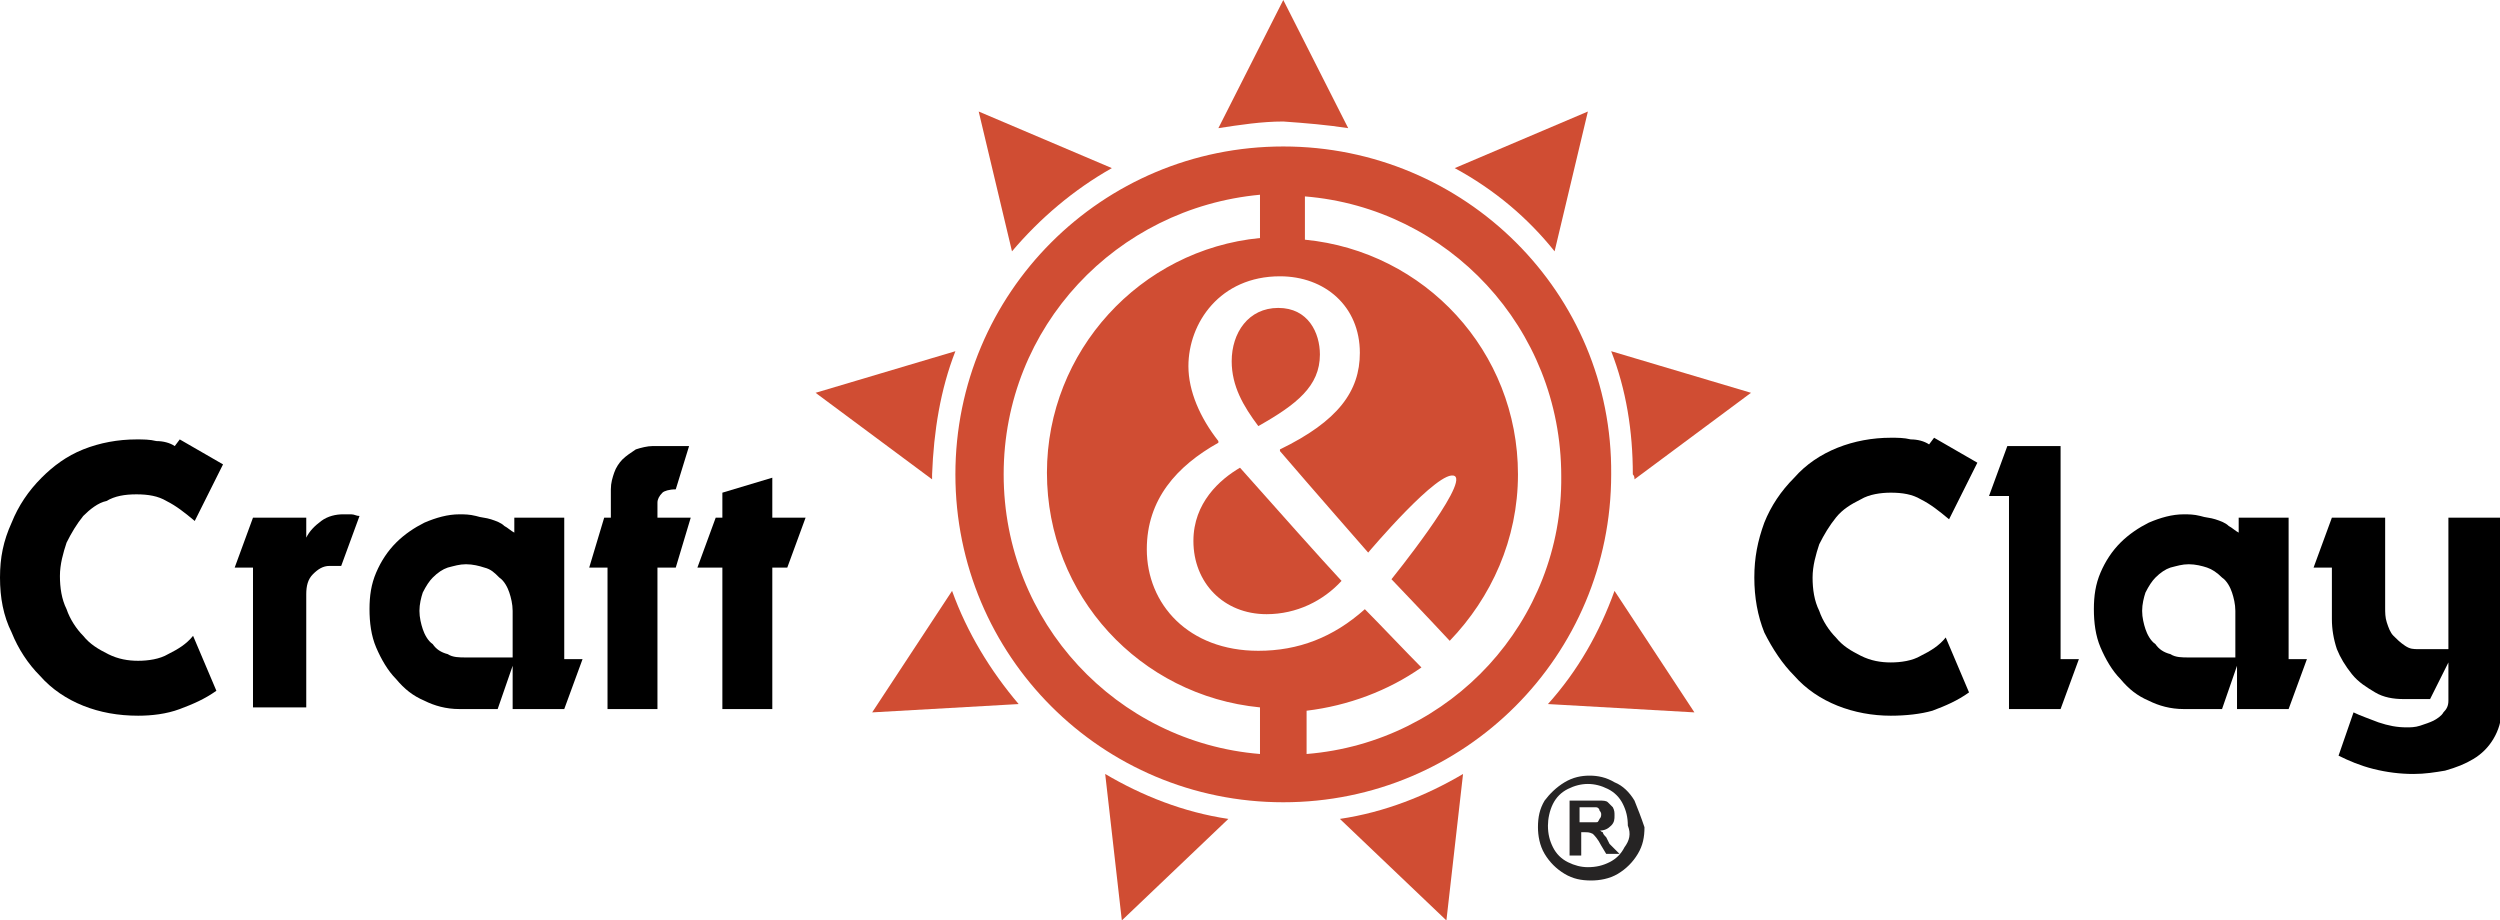
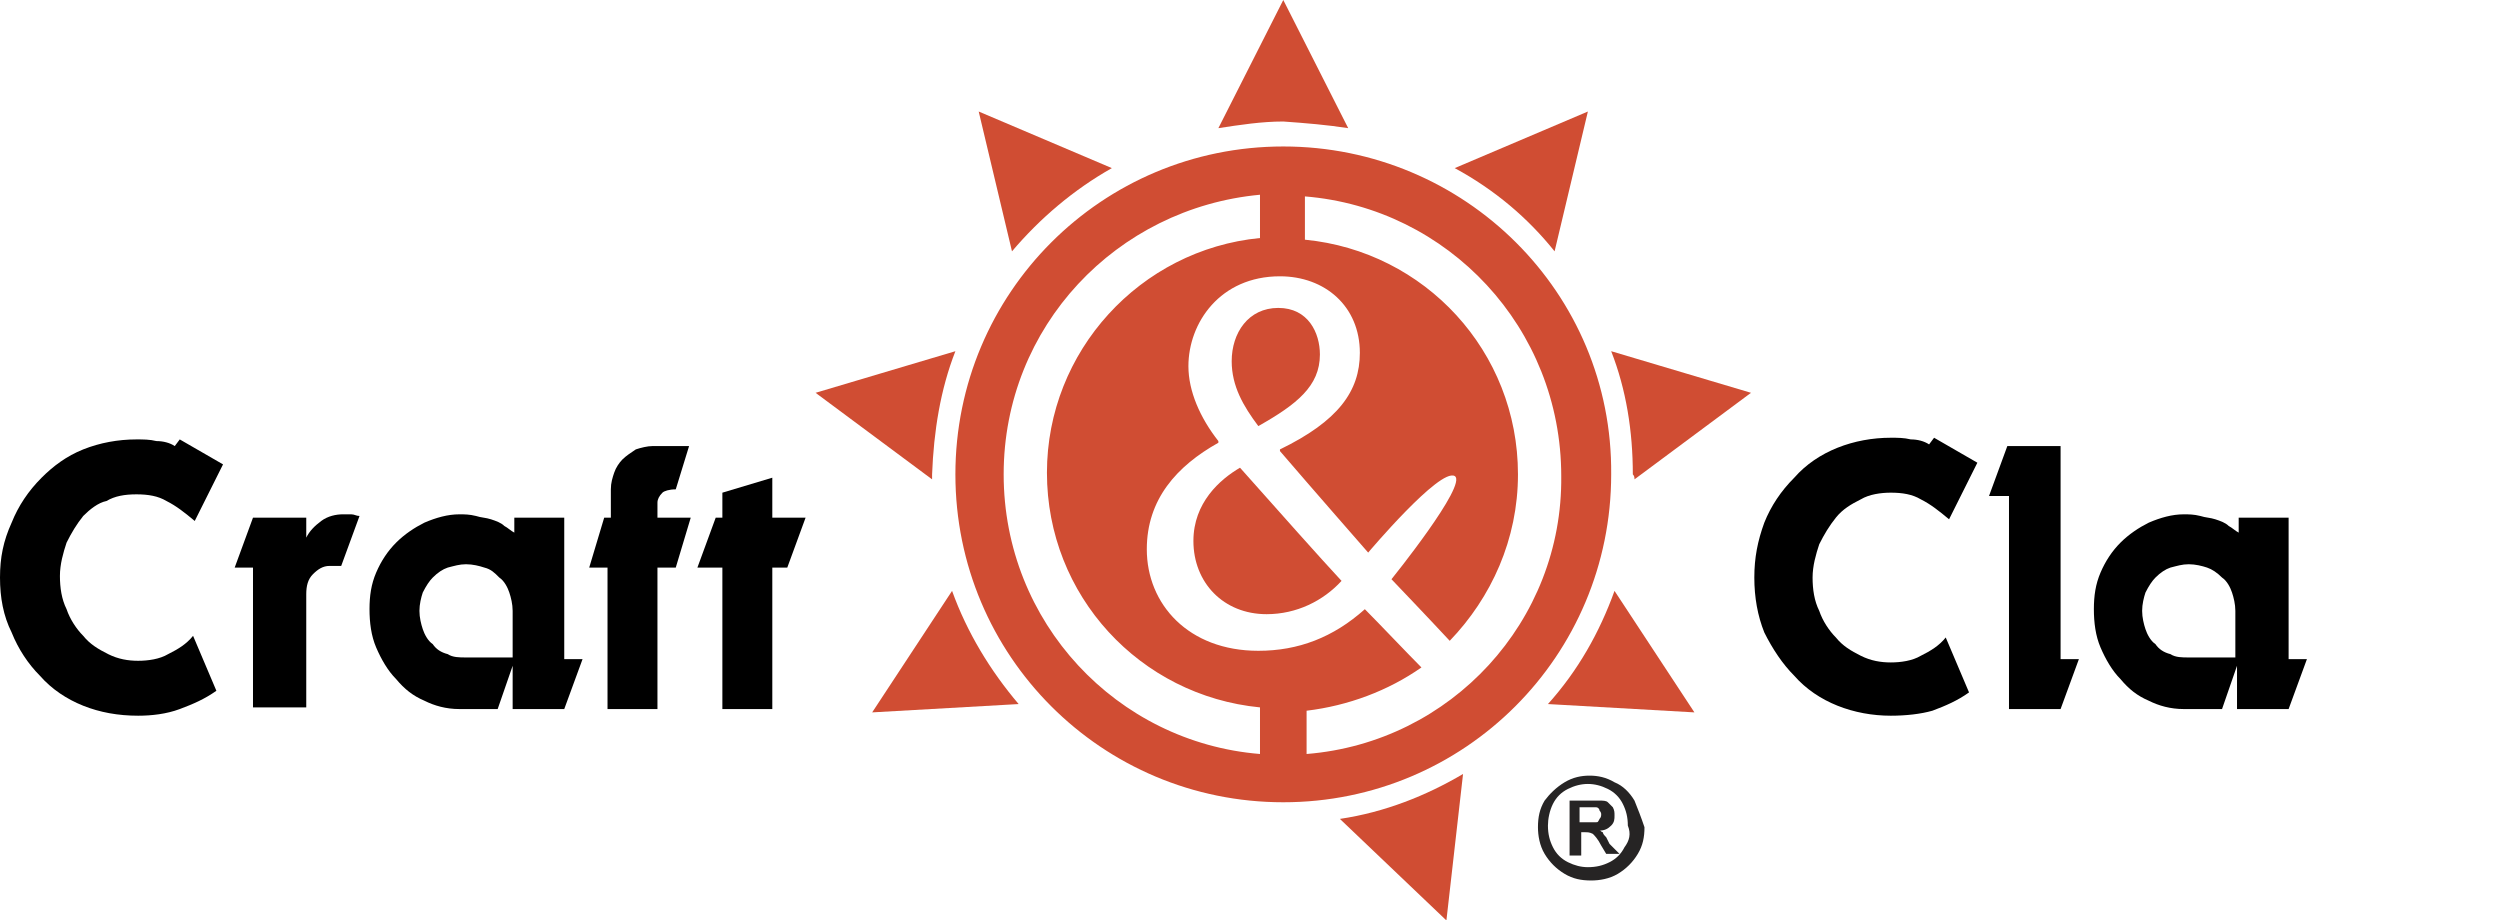
<svg xmlns="http://www.w3.org/2000/svg" version="1.1" id="Layer_1" x="0px" y="0px" viewBox="0 0 150.2 55.3" style="enable-background:new 0 0 150.2 55.3;" xml:space="preserve">
  <style type="text/css">
	.st0{fill:#D04D33;}
	.st1{fill:#262424;}
</style>
  <g>
    <g>
      <g>
        <g>
          <path class="st0" d="M81,7.7L77.1,0l-3.9,7.7c1.3-0.2,2.6-0.4,3.9-0.4C78.5,7.4,79.7,7.5,81,7.7z" />
          <path class="st0" d="M66.8,10.1l-8-3.4l2,8.4C62.5,13.1,64.5,11.4,66.8,10.1z" />
          <path class="st0" d="M57.4,21.1L49,23.6l7,5.2c0-0.1,0-0.2,0-0.3C56.1,25.9,56.5,23.4,57.4,21.1z" />
          <path class="st0" d="M52.4,42.8l8.8-0.5c-1.7-2-3.1-4.3-4-6.8L52.4,42.8z" />
-           <path class="st0" d="M67.4,55.3l6.4-6.1c-2.7-0.4-5.2-1.4-7.4-2.7L67.4,55.3z" />
          <path class="st0" d="M86.9,55.3l1-8.8c-2.2,1.3-4.7,2.3-7.4,2.7L86.9,55.3z" />
          <path class="st0" d="M97,35.5c-0.9,2.5-2.2,4.8-4,6.8l8.8,0.5L97,35.5z" />
          <path class="st0" d="M98.2,28.8l7-5.2l-8.4-2.5c0.9,2.3,1.3,4.8,1.3,7.4C98.2,28.6,98.2,28.7,98.2,28.8z" />
          <path class="st0" d="M93.4,15.1l2-8.4l-8,3.4C89.8,11.4,91.8,13.1,93.4,15.1z" />
        </g>
        <path class="st0" d="M79.3,21.3c0-1.3-0.7-2.8-2.5-2.8h0C75,18.5,74,20,74,21.7c0,1.5,0.7,2.7,1.6,3.9     C77.9,24.3,79.3,23.2,79.3,21.3z" />
        <path class="st0" d="M71.7,32.5c0,2.5,1.8,4.4,4.4,4.4h0c1.8,0,3.4-0.8,4.5-2c-1.3-1.4-3.7-4.1-6.1-6.8     C73.3,28.8,71.7,30.2,71.7,32.5z" />
        <path class="st0" d="M77.1,8.8c-10.9,0-19.7,8.8-19.7,19.7c0,10.9,8.8,19.7,19.7,19.7c10.9,0,19.7-8.8,19.7-19.7     C96.9,17.6,88,8.8,77.1,8.8z M75.7,45.3c-8.6-0.7-15.4-7.9-15.4-16.8s6.8-16,15.4-16.8v2.6c-7.2,0.7-12.8,6.8-12.8,14.1     c0,7.4,5.6,13.4,12.8,14.1V45.3z M78.5,45.3v-2.6c2.5-0.3,4.9-1.2,6.9-2.6c-0.8-0.8-2.6-2.7-3.4-3.5c-1.9,1.7-4,2.5-6.4,2.5     c-4.2,0-6.7-2.8-6.7-6.1c0-3,1.8-5,4.3-6.4v-0.1c-1.1-1.4-1.8-3-1.8-4.5c0-2.6,1.9-5.4,5.5-5.4c2.7,0,4.8,1.8,4.8,4.6     c0,2.3-1.3,4.1-4.8,5.8v0.1c1.8,2.1,5.3,6.1,5.3,6.1s4.3-5.1,5.2-4.6c0.8,0.5-3.8,6.2-3.8,6.2s2.2,2.3,3.5,3.7     c2.5-2.6,4.1-6.1,4.1-10c0-7.4-5.6-13.4-12.8-14.1v-2.6c8.6,0.7,15.4,7.9,15.4,16.8C93.9,37.3,87.2,44.6,78.5,45.3z" />
      </g>
      <g>
        <g>
          <g>
            <path d="M8.3,43C7.1,43,6,42.8,5,42.4c-1-0.4-1.9-1-2.6-1.8C1.7,39.9,1.1,39,0.7,38C0.2,37,0,35.9,0,34.7       c0-1.2,0.2-2.2,0.7-3.3c0.4-1,1-1.9,1.8-2.7C3.2,28,4,27.4,5,27c1-0.4,2.1-0.6,3.2-0.6c0.4,0,0.8,0,1.2,0.1       c0.4,0,0.8,0.1,1.1,0.3l0.3-0.4l2.6,1.5l-1.7,3.4c-0.6-0.5-1.1-0.9-1.7-1.2c-0.5-0.3-1.1-0.4-1.8-0.4c-0.7,0-1.3,0.1-1.8,0.4       C5.9,30.2,5.4,30.6,5,31c-0.4,0.5-0.7,1-1,1.6c-0.2,0.6-0.4,1.3-0.4,2c0,0.7,0.1,1.4,0.4,2c0.2,0.6,0.6,1.2,1,1.6       c0.4,0.5,0.9,0.8,1.5,1.1c0.6,0.3,1.2,0.4,1.8,0.4c0.6,0,1.3-0.1,1.8-0.4c0.6-0.3,1.1-0.6,1.5-1.1l1.4,3.3       c-0.7,0.5-1.4,0.8-2.2,1.1C10,42.9,9.1,43,8.3,43z" />
            <path d="M15.2,34.1h-1.1l1.1-3h3.2v1.2c0.2-0.4,0.5-0.7,0.9-1c0.4-0.3,0.9-0.4,1.3-0.4c0.1,0,0.3,0,0.5,0       c0.2,0,0.3,0.1,0.5,0.1l-1.1,3h-0.7c-0.4,0-0.7,0.2-1,0.5c-0.3,0.3-0.4,0.7-0.4,1.2v6.8h-3.2V34.1z" />
            <path d="M33.9,31.1v8.5H35l-1.1,3h-3.1V40l-0.9,2.6h-2.3c-0.8,0-1.5-0.2-2.1-0.5c-0.7-0.3-1.2-0.7-1.7-1.3       c-0.5-0.5-0.9-1.2-1.2-1.9c-0.3-0.7-0.4-1.5-0.4-2.3c0-0.8,0.1-1.5,0.4-2.2c0.3-0.7,0.7-1.3,1.2-1.8c0.5-0.5,1.1-0.9,1.7-1.2       c0.7-0.3,1.4-0.5,2.1-0.5c0.3,0,0.6,0,1,0.1c0.3,0.1,0.6,0.1,0.9,0.2c0.3,0.1,0.6,0.2,0.8,0.4c0.2,0.1,0.4,0.3,0.6,0.4v-0.9       H33.9z M30.8,36.7c0-0.4-0.1-0.8-0.2-1.1c-0.1-0.3-0.3-0.7-0.6-0.9c-0.3-0.3-0.5-0.5-0.9-0.6c-0.3-0.1-0.7-0.2-1.1-0.2       c-0.4,0-0.7,0.1-1.1,0.2c-0.3,0.1-0.6,0.3-0.9,0.6c-0.2,0.2-0.4,0.5-0.6,0.9c-0.1,0.3-0.2,0.7-0.2,1.1c0,0.4,0.1,0.8,0.2,1.1       c0.1,0.3,0.3,0.7,0.6,0.9c0.2,0.3,0.5,0.5,0.9,0.6c0.3,0.2,0.7,0.2,1.1,0.2h2.8V36.7z" />
            <path d="M36.7,34.1h-1.3l0.9-3h0.4v-1.7c0-0.4,0.1-0.7,0.2-1c0.1-0.3,0.3-0.6,0.5-0.8c0.2-0.2,0.5-0.4,0.8-0.6       c0.3-0.1,0.7-0.2,1-0.2h2.2l-0.8,2.6c-0.4,0-0.7,0.1-0.8,0.2c-0.2,0.2-0.3,0.4-0.3,0.6v0.9h2l-0.9,3h-1.1v8.5h-3V34.1z" />
            <path d="M43.4,34.1h-1.5l1.1-3h0.4v-1.5l3-0.9v2.4h2l-1.1,3h-0.9v8.5h-3V34.1z" />
          </g>
          <g>
            <path d="M113.6,43c-1.1,0-2.2-0.2-3.2-0.6c-1-0.4-1.9-1-2.6-1.8c-0.7-0.7-1.3-1.6-1.8-2.6c-0.4-1-0.6-2.1-0.6-3.3       c0-1.2,0.2-2.2,0.6-3.3c0.4-1,1-1.9,1.8-2.7c0.7-0.8,1.6-1.4,2.6-1.8c1-0.4,2.1-0.6,3.2-0.6c0.4,0,0.8,0,1.2,0.1       c0.4,0,0.8,0.1,1.1,0.3l0.3-0.4l2.6,1.5l-1.7,3.4c-0.6-0.5-1.1-0.9-1.7-1.2c-0.5-0.3-1.1-0.4-1.8-0.4c-0.6,0-1.3,0.1-1.8,0.4       c-0.6,0.3-1.1,0.6-1.5,1.1c-0.4,0.5-0.7,1-1,1.6c-0.2,0.6-0.4,1.3-0.4,2c0,0.7,0.1,1.4,0.4,2c0.2,0.6,0.6,1.2,1,1.6       c0.4,0.5,0.9,0.8,1.5,1.1c0.6,0.3,1.2,0.4,1.8,0.4c0.6,0,1.3-0.1,1.8-0.4c0.6-0.3,1.1-0.6,1.5-1.1l1.4,3.3       c-0.7,0.5-1.4,0.8-2.2,1.1C115.4,42.9,114.5,43,113.6,43z" />
            <path d="M120.6,29.8h-1.1l1.1-3h3.2v12.8h1.1l-1.1,3h-3.1V29.8z" />
            <path d="M137.5,31.1v8.5h1.1l-1.1,3h-3.1V40l-0.9,2.6h-2.3c-0.8,0-1.5-0.2-2.1-0.5c-0.7-0.3-1.2-0.7-1.7-1.3       c-0.5-0.5-0.9-1.2-1.2-1.9c-0.3-0.7-0.4-1.5-0.4-2.3c0-0.8,0.1-1.5,0.4-2.2c0.3-0.7,0.7-1.3,1.2-1.8c0.5-0.5,1.1-0.9,1.7-1.2       c0.7-0.3,1.4-0.5,2.1-0.5c0.3,0,0.6,0,1,0.1c0.3,0.1,0.6,0.1,0.9,0.2c0.3,0.1,0.6,0.2,0.8,0.4c0.2,0.1,0.4,0.3,0.6,0.4v-0.9       H137.5z M134.3,36.7c0-0.4-0.1-0.8-0.2-1.1c-0.1-0.3-0.3-0.7-0.6-0.9c-0.3-0.3-0.6-0.5-0.9-0.6c-0.3-0.1-0.7-0.2-1.1-0.2       c-0.4,0-0.7,0.1-1.1,0.2c-0.3,0.1-0.6,0.3-0.9,0.6c-0.2,0.2-0.4,0.5-0.6,0.9c-0.1,0.3-0.2,0.7-0.2,1.1c0,0.4,0.1,0.8,0.2,1.1       c0.1,0.3,0.3,0.7,0.6,0.9c0.2,0.3,0.5,0.5,0.9,0.6c0.3,0.2,0.7,0.2,1.1,0.2h2.8V36.7z" />
-             <path d="M146,42h-1.6c-0.6,0-1.2-0.1-1.7-0.4c-0.5-0.3-1-0.6-1.4-1.1c-0.4-0.5-0.7-1-0.9-1.5c-0.2-0.6-0.3-1.2-0.3-1.8l0-3.1       H139l1.1-3h3.2v5.4c0,0.3,0,0.6,0.1,0.9c0.1,0.3,0.2,0.6,0.4,0.8c0.2,0.2,0.4,0.4,0.7,0.6c0.3,0.2,0.5,0.2,0.8,0.2h1.8v-7.9       h3.2v11.5c0,0.7-0.2,1.3-0.5,1.8c-0.3,0.5-0.7,0.9-1.2,1.2c-0.5,0.3-1,0.5-1.7,0.7c-0.6,0.1-1.2,0.2-1.9,0.2       c-0.8,0-1.6-0.1-2.4-0.3c-0.8-0.2-1.5-0.5-2.1-0.8l0.9-2.6c0.4,0.2,1,0.4,1.5,0.6c0.6,0.2,1.1,0.3,1.7,0.3c0.2,0,0.5,0,0.8-0.1       c0.3-0.1,0.6-0.2,0.8-0.3c0.2-0.1,0.5-0.3,0.6-0.5c0.2-0.2,0.3-0.4,0.3-0.7v-2.3L146,42z" />
          </g>
        </g>
      </g>
    </g>
    <g>
      <path class="st1" d="M98.2,48.1c-0.3-0.5-0.7-0.9-1.2-1.1c-0.5-0.3-1-0.4-1.5-0.4c-0.5,0-1,0.1-1.5,0.4c-0.5,0.3-0.9,0.7-1.2,1.1    c-0.3,0.5-0.4,1-0.4,1.6c0,0.5,0.1,1.1,0.4,1.6c0.3,0.5,0.7,0.9,1.2,1.2c0.5,0.3,1,0.4,1.6,0.4c0.5,0,1.1-0.1,1.6-0.4    c0.5-0.3,0.9-0.7,1.2-1.2c0.3-0.5,0.4-1,0.4-1.6C98.6,49.1,98.4,48.6,98.2,48.1z M97.6,50.9c-0.2,0.4-0.5,0.7-0.9,0.9    c-0.4,0.2-0.8,0.3-1.3,0.3c-0.4,0-0.8-0.1-1.2-0.3c-0.4-0.2-0.7-0.5-0.9-0.9c-0.2-0.4-0.3-0.8-0.3-1.3c0-0.4,0.1-0.9,0.3-1.3    c0.2-0.4,0.5-0.7,0.9-0.9c0.4-0.2,0.8-0.3,1.2-0.3c0.4,0,0.8,0.1,1.2,0.3c0.4,0.2,0.7,0.5,0.9,0.9c0.2,0.4,0.3,0.8,0.3,1.3    C98,50.1,97.9,50.5,97.6,50.9z" />
      <path class="st1" d="M96.7,50.7c-0.1-0.2-0.2-0.4-0.2-0.4c-0.1-0.1-0.2-0.2-0.2-0.3c-0.1,0-0.1-0.1-0.2-0.1c0.3,0,0.5-0.1,0.7-0.3    c0.2-0.2,0.2-0.4,0.2-0.6c0-0.2,0-0.3-0.1-0.5c-0.1-0.1-0.2-0.2-0.3-0.3c-0.1-0.1-0.3-0.1-0.5-0.1c-0.1,0-0.4,0-1.1,0h-0.7v3.3    h0.7V50h0.2c0.2,0,0.3,0,0.5,0.1c0.1,0.1,0.3,0.3,0.5,0.7l0.3,0.5h0.8L96.7,50.7z M95.9,49.4c-0.1,0-0.3,0-0.7,0h-0.3v-0.9h0.3    c0.4,0,0.6,0,0.7,0c0.1,0,0.2,0.1,0.2,0.2c0.1,0.1,0.1,0.2,0.1,0.2c0,0.1,0,0.2-0.1,0.3C96,49.4,96,49.4,95.9,49.4z" />
    </g>
  </g>
</svg>